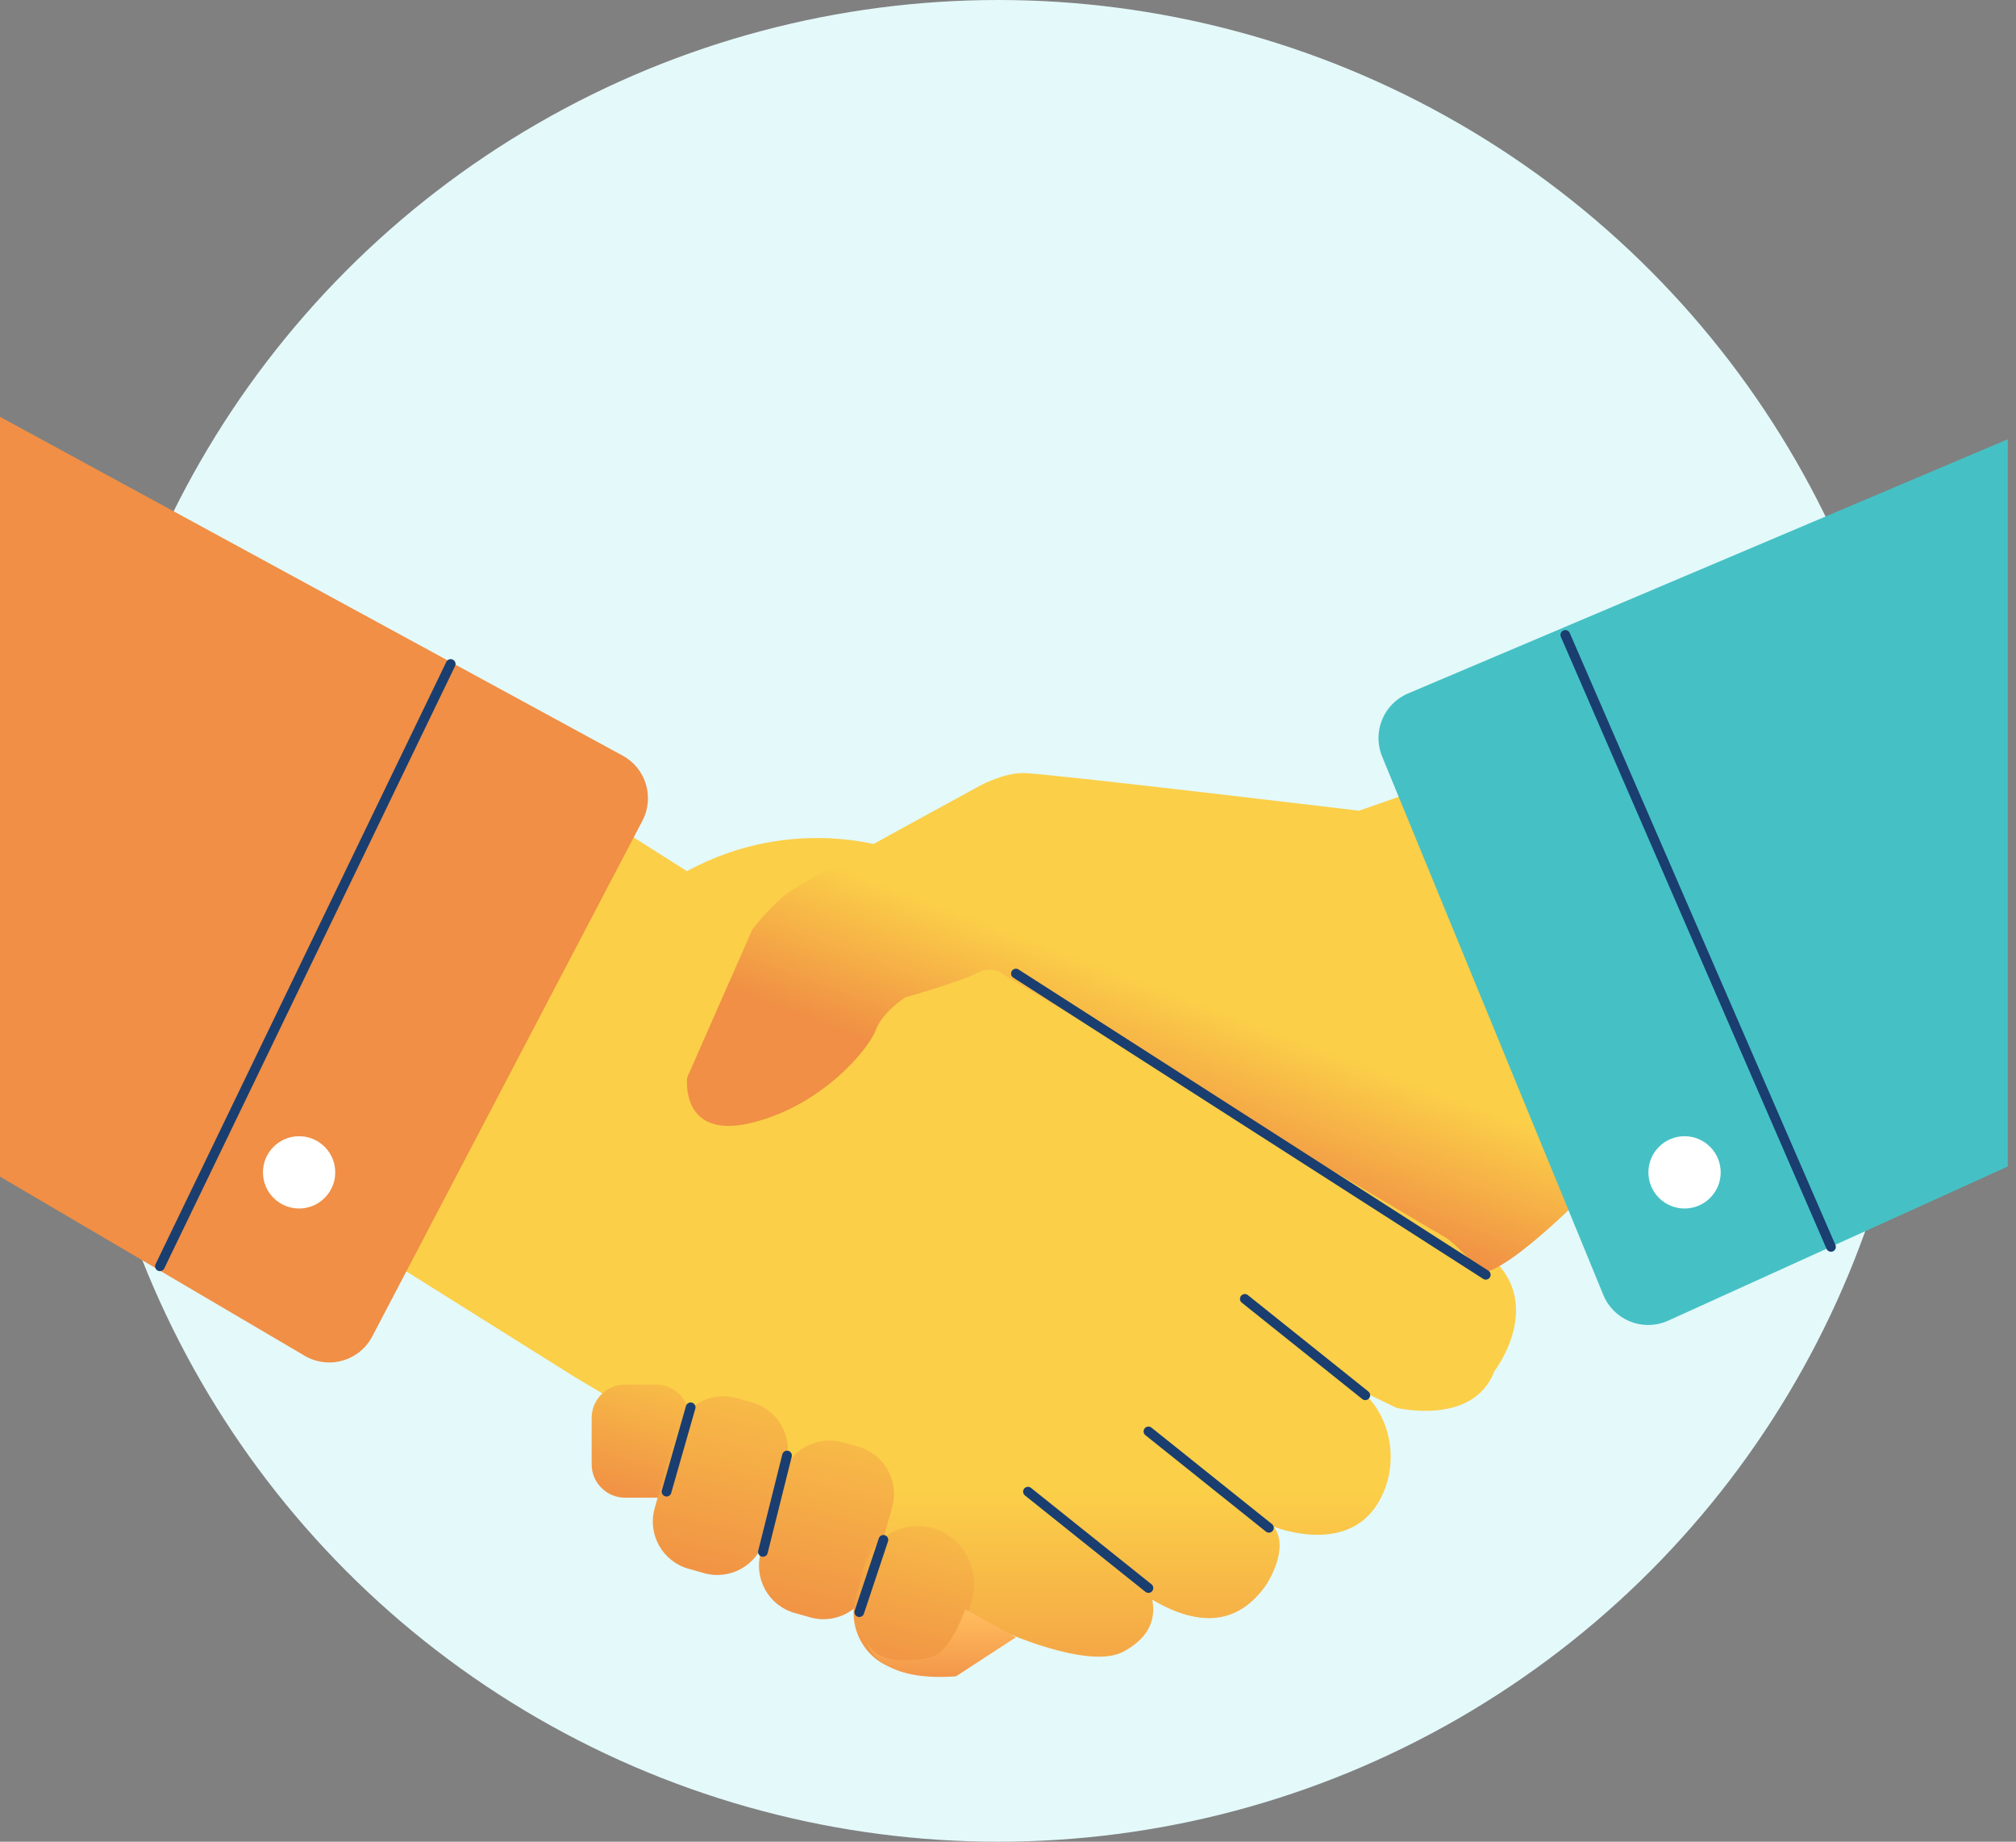
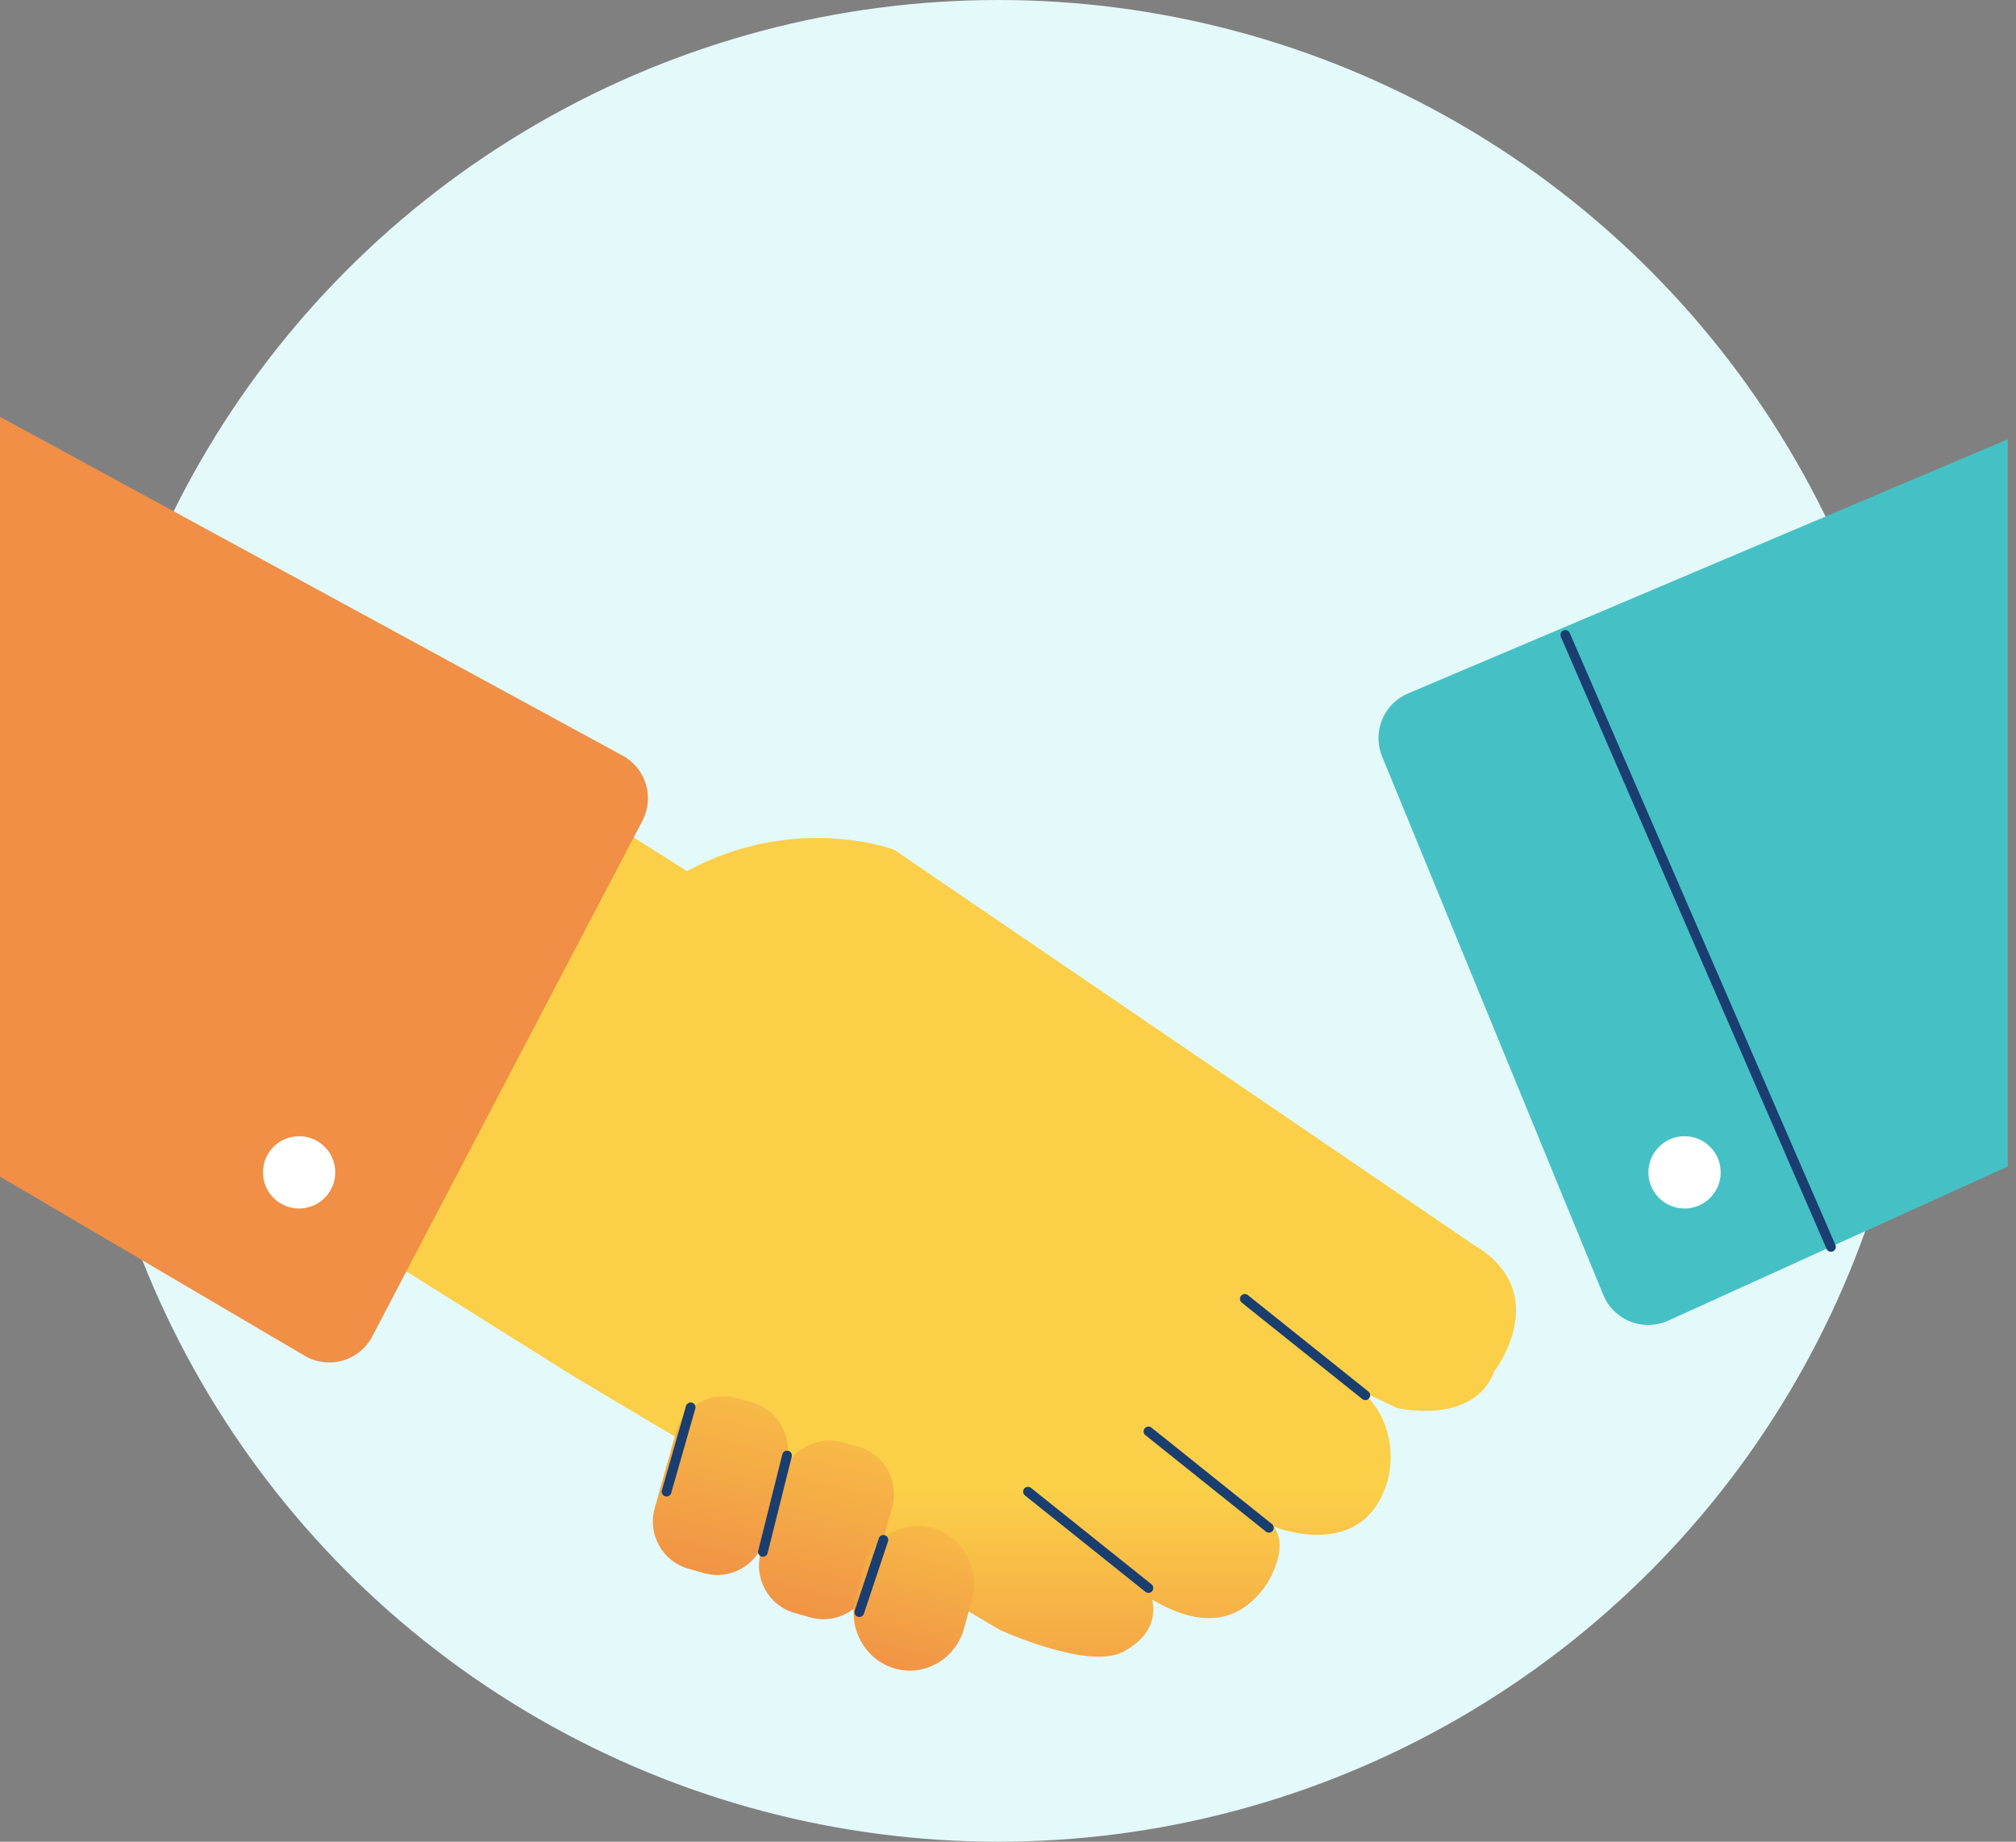
<svg xmlns="http://www.w3.org/2000/svg" width="208" height="190" viewBox="0 0 208 190">
  <rect x="0" y="0" width="208" height="190" fill="#808080" stroke="none" />
  <defs>
    <linearGradient id="peir1j6qka" x1="50%" x2="50%" y1="79.737%" y2="110.03%">
      <stop offset="0%" stop-color="#FBCF48" />
      <stop offset="100%" stop-color="#F08F45" />
    </linearGradient>
    <linearGradient id="kcvy93stwb" x1="44.347%" x2="29.384%" y1="40.638%" y2="61.941%">
      <stop offset="0%" stop-color="#FBCF48" />
      <stop offset="100%" stop-color="#F08F45" />
    </linearGradient>
    <linearGradient id="9db54v6sic" x1="87.37%" x2="50%" y1="-46.788%" y2="110.03%">
      <stop offset="0%" stop-color="#FBCF48" />
      <stop offset="100%" stop-color="#F08F45" />
    </linearGradient>
    <linearGradient id="k1joz7zbrd" x1="78.566%" x2="50%" y1="-46.788%" y2="110.03%">
      <stop offset="0%" stop-color="#FBCF48" />
      <stop offset="100%" stop-color="#F08F45" />
    </linearGradient>
    <linearGradient id="3amydxzb5e" x1="78.564%" x2="50%" y1="-46.788%" y2="110.03%">
      <stop offset="0%" stop-color="#FBCF48" />
      <stop offset="100%" stop-color="#F08F45" />
    </linearGradient>
    <linearGradient id="58m591ziuf" x1="84.722%" x2="50%" y1="-46.788%" y2="110.03%">
      <stop offset="0%" stop-color="#FBCF48" />
      <stop offset="100%" stop-color="#F08F45" />
    </linearGradient>
    <linearGradient id="ofzfmfeesg" x1="50%" x2="50%" y1="9.293%" y2="110.576%">
      <stop offset="0%" stop-color="#FFBA5C" />
      <stop offset="100%" stop-color="#F08F45" />
    </linearGradient>
  </defs>
  <g fill="none" fill-rule="evenodd">
    <g>
      <g transform="translate(-46, -30) translate(46, 30)">
        <circle cx="103" cy="95" r="95" fill="#E4F9FA" />
        <g transform="translate(0, 43)">
          <path fill="url(#peir1j6qka)" d="M37.522 85.401L59.21 99.004l43.915 26.129s9.15 4.216 12.78 2.26c2.42-1.305 3.414-3.09 2.98-5.358 5.024 2.955 8.93 2.461 11.72-1.481 0 0 2.56-3.771.808-6.061 0 0 7.43 3.028 10.735-2.386 2.4-3.933 1.403-9.057-1.71-11.621l3.638 1.75s7.936 1.926 10.103-3.77c0 0 6.26-8.092-2.167-13.065L92.241 44.658s-10.187-3.847-21.367 2.214L59.21 39.48 37.522 85.401z" />
-           <path fill="url(#kcvy93stwb)" d="M70.897 68.168l6.735-15.304s2.143-2.755 3.98-3.98C83.45 47.66 100.9 38.171 100.9 38.171s2.465-1.422 4.662-1.422c2.198 0 34.649 3.887 34.649 3.887l14.535-5.07 14.704 41.74-4.901 1.858s-8.62 8.957-11.662 9.126c0 0-2.874-3.211-3.887-3.718-1.015-.507-45.465-27.038-45.465-27.038s-1.184-1.014-2.705-.168c-1.521.844-7.437 2.534-7.437 2.534s-2.366 1.52-3.042 3.38c-.676 1.859-5.461 7.782-12.845 9.564s-6.608-4.676-6.608-4.676z" />
          <path fill="#45C1C5" d="M142.6 35.044l22.822 55.547c1.05 2.555 3.97 3.774 6.525 2.725.056-.023.112-.047.167-.072l35.035-15.904V2.32l-61.875 26.22c-2.523 1.069-3.716 3.97-2.674 6.504z" />
          <circle cx="173.803" cy="77.946" r="3.729" fill="#FFF" />
          <path stroke="#1A3E6F" stroke-linecap="round" stroke-linejoin="round" d="M128.434 90.998L140.864 100.942M118.49 104.671L130.92 114.615M106.06 110.886L118.49 120.83" />
          <path fill="#F08F45" d="M66.282 41.667L38.404 94.88c-1.282 2.446-4.304 3.39-6.75 2.109-.072-.038-.143-.077-.214-.119L0 78.386V0l64.243 34.955c2.398 1.305 3.306 4.293 2.039 6.712z" />
-           <path stroke="#1A3E6F" stroke-linecap="round" stroke-linejoin="round" d="M104.817 57.437L153.294 88.512" />
-           <path fill="url(#9db54v6sic)" d="M67.69 111.507h-3.207c-1.892 0-3.441-1.549-3.441-3.441v-4.788c0-1.893 1.549-3.441 3.441-3.441h3.206c1.893 0 3.442 1.548 3.442 3.44v4.789c0 1.892-1.549 3.44-3.442 3.44z" />
          <path fill="url(#k1joz7zbrd)" d="M72.657 119.295l-1.628-.457c-2.67-.752-4.241-3.551-3.49-6.222l2.222-7.894c.751-2.67 3.55-4.24 6.221-3.49l1.628.458c2.67.751 4.241 3.55 3.49 6.22l-2.222 7.896c-.75 2.67-3.55 4.24-6.221 3.49z" />
          <path fill="url(#3amydxzb5e)" d="M83.61 123.857l-1.628-.457c-2.67-.752-4.241-3.551-3.49-6.221l2.222-7.895c.751-2.67 3.55-4.24 6.222-3.49l1.627.458c2.67.752 4.241 3.551 3.49 6.221l-2.222 7.895c-.75 2.67-3.55 4.24-6.221 3.49z" />
          <path fill="url(#58m591ziuf)" d="M92.302 129.127c-3.074-.889-4.883-4.202-4.017-7.361l.816-2.98c.865-3.161 4.088-5.02 7.163-4.13 3.075.889 4.883 4.202 4.018 7.361l-.816 2.981c-.865 3.16-4.089 5.018-7.164 4.129z" />
-           <path fill="url(#ofzfmfeesg)" d="M89.47 126.467s.86 4.098 9.167 3.467l6.18-4.02-5.214-2.877s-1.482 4.193-3.323 4.868c0 0-5.408 1.453-6.81-1.438z" />
          <path stroke="#1A3E6F" stroke-linecap="round" stroke-linejoin="round" d="M71.257 102.185L68.771 110.886M81.201 107.157L78.715 117.101M91.145 115.858L88.659 123.316" />
          <circle cx="30.859" cy="77.946" r="3.729" fill="#FFF" />
        </g>
        <path stroke="#1A3E6F" stroke-linecap="round" d="M161.5 65.5L188.912 128.636" />
-         <path stroke="#1A3E6F" stroke-linecap="round" d="M16.324 68.5L46.324 130.636" transform="translate(31.412, 100) scale(-1, 1) translate(-31.412, -100)" />
      </g>
    </g>
  </g>
</svg>